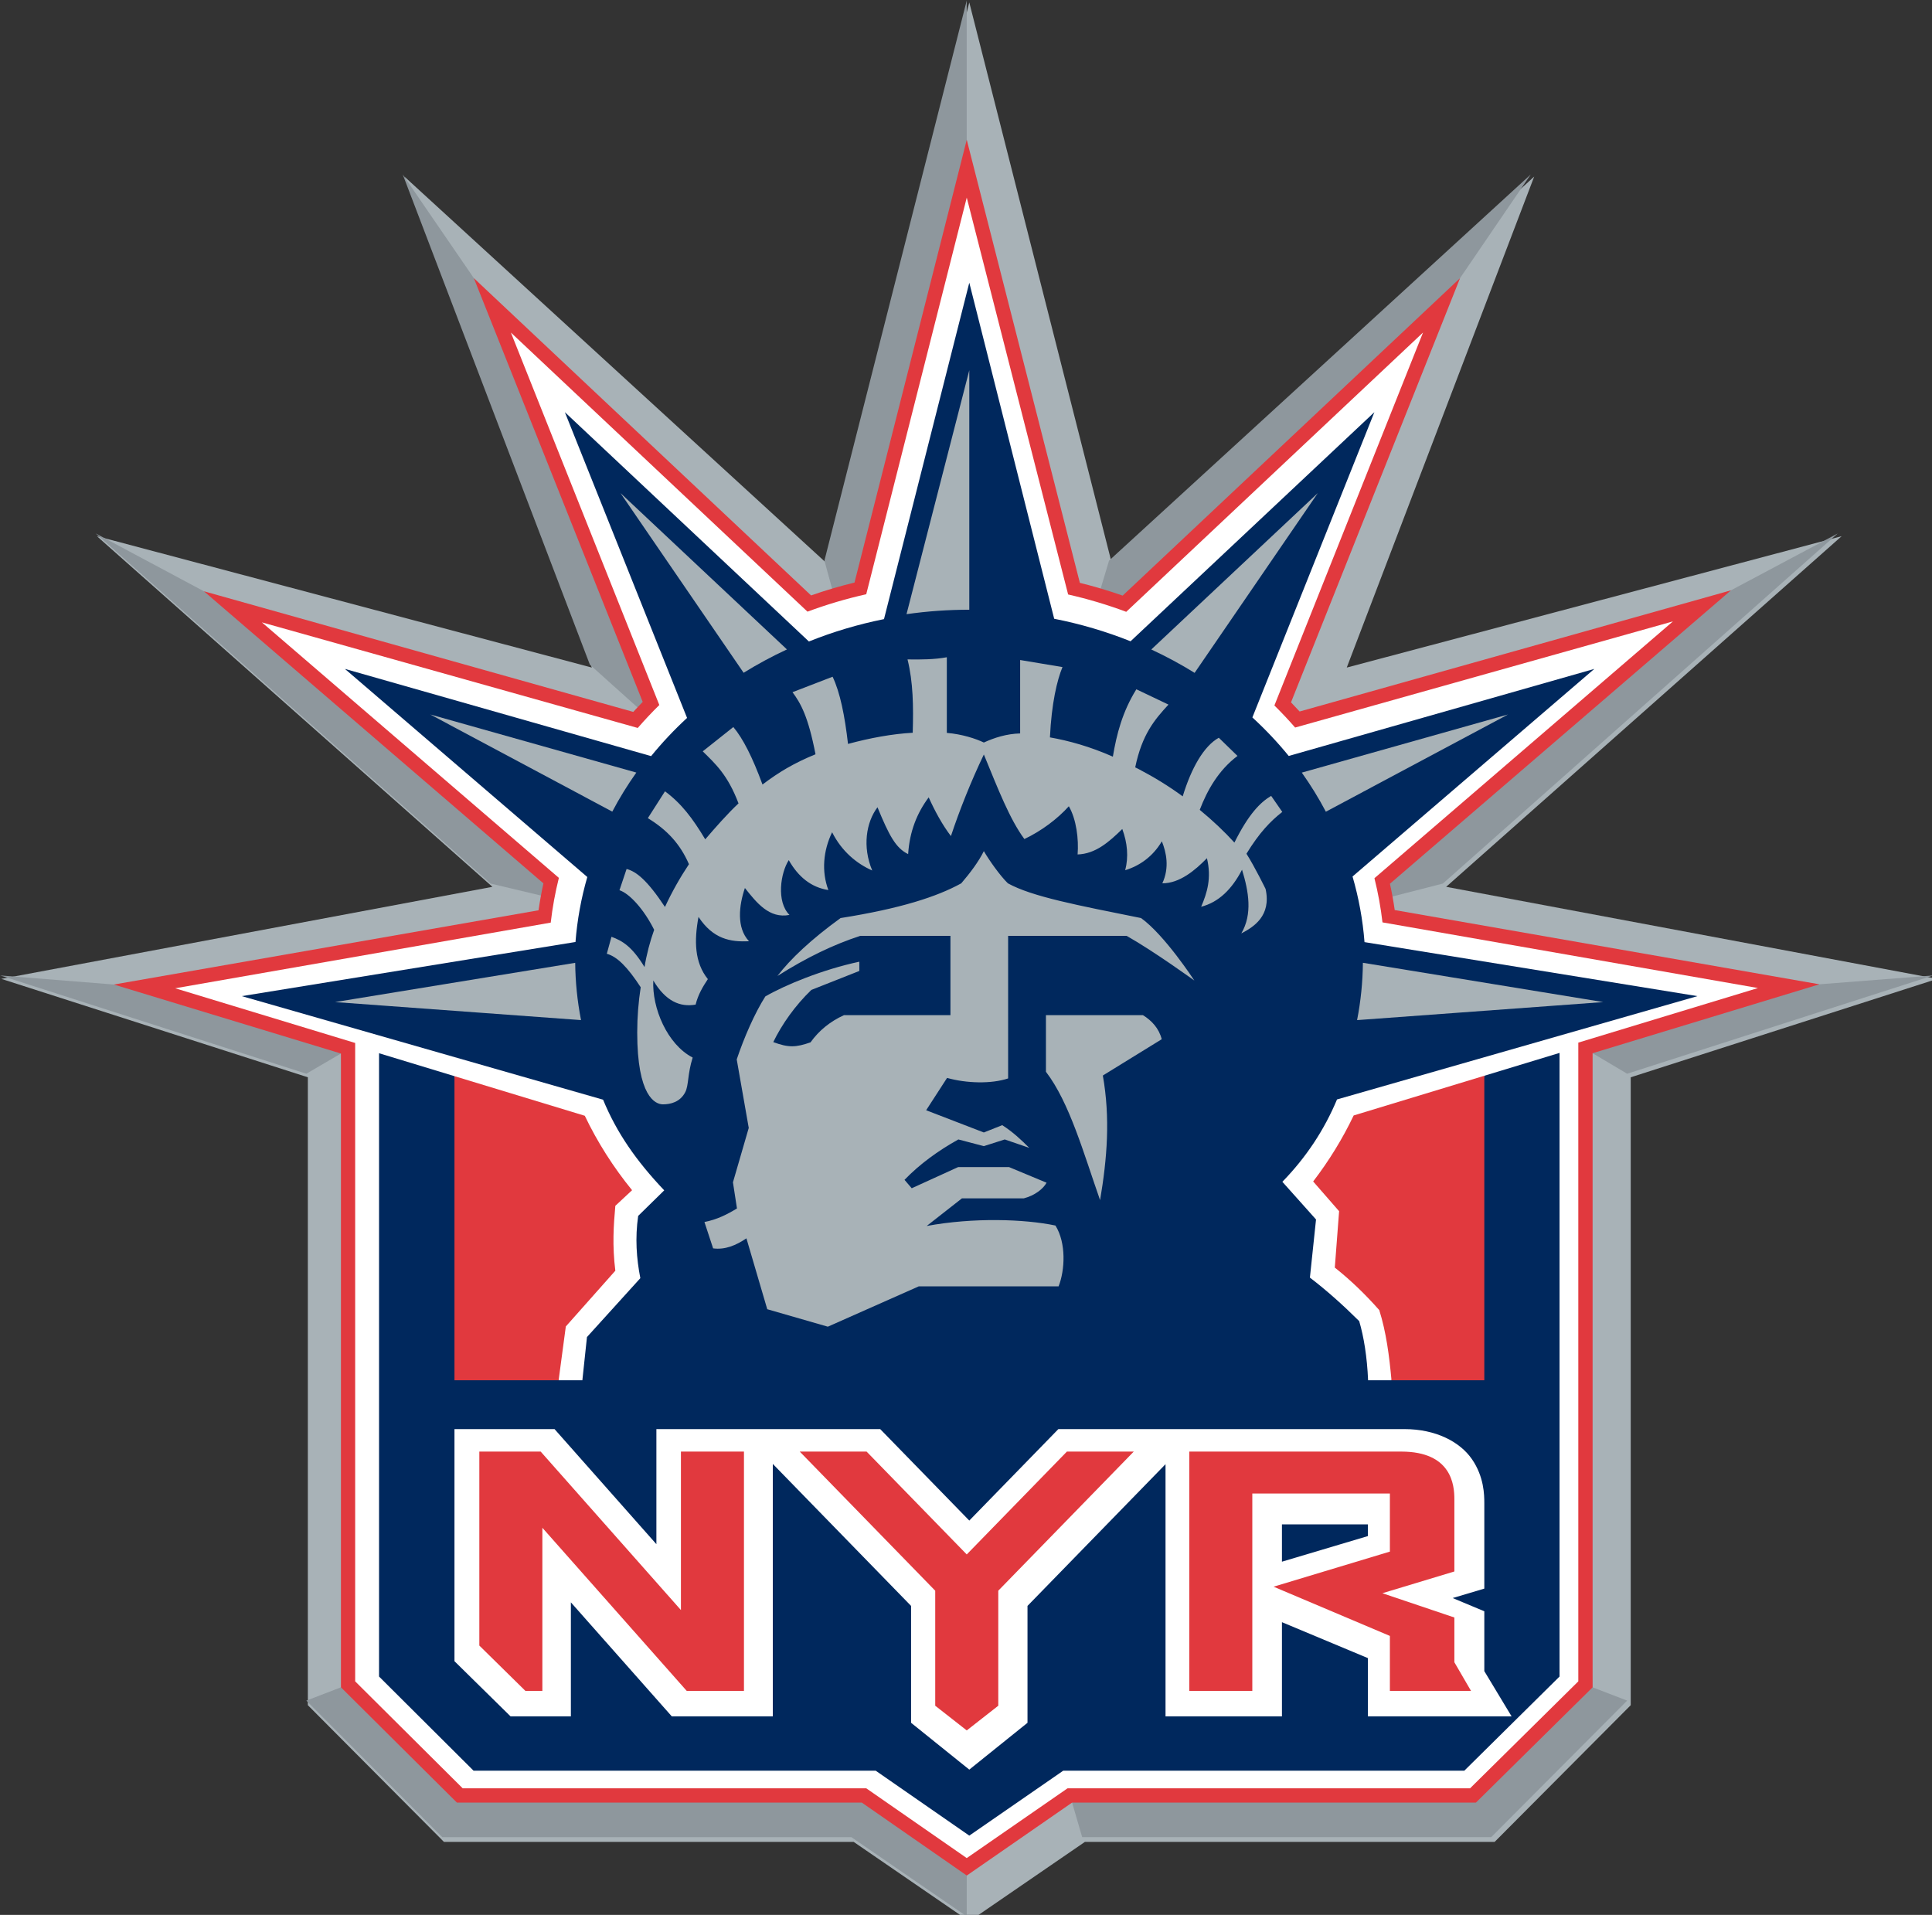
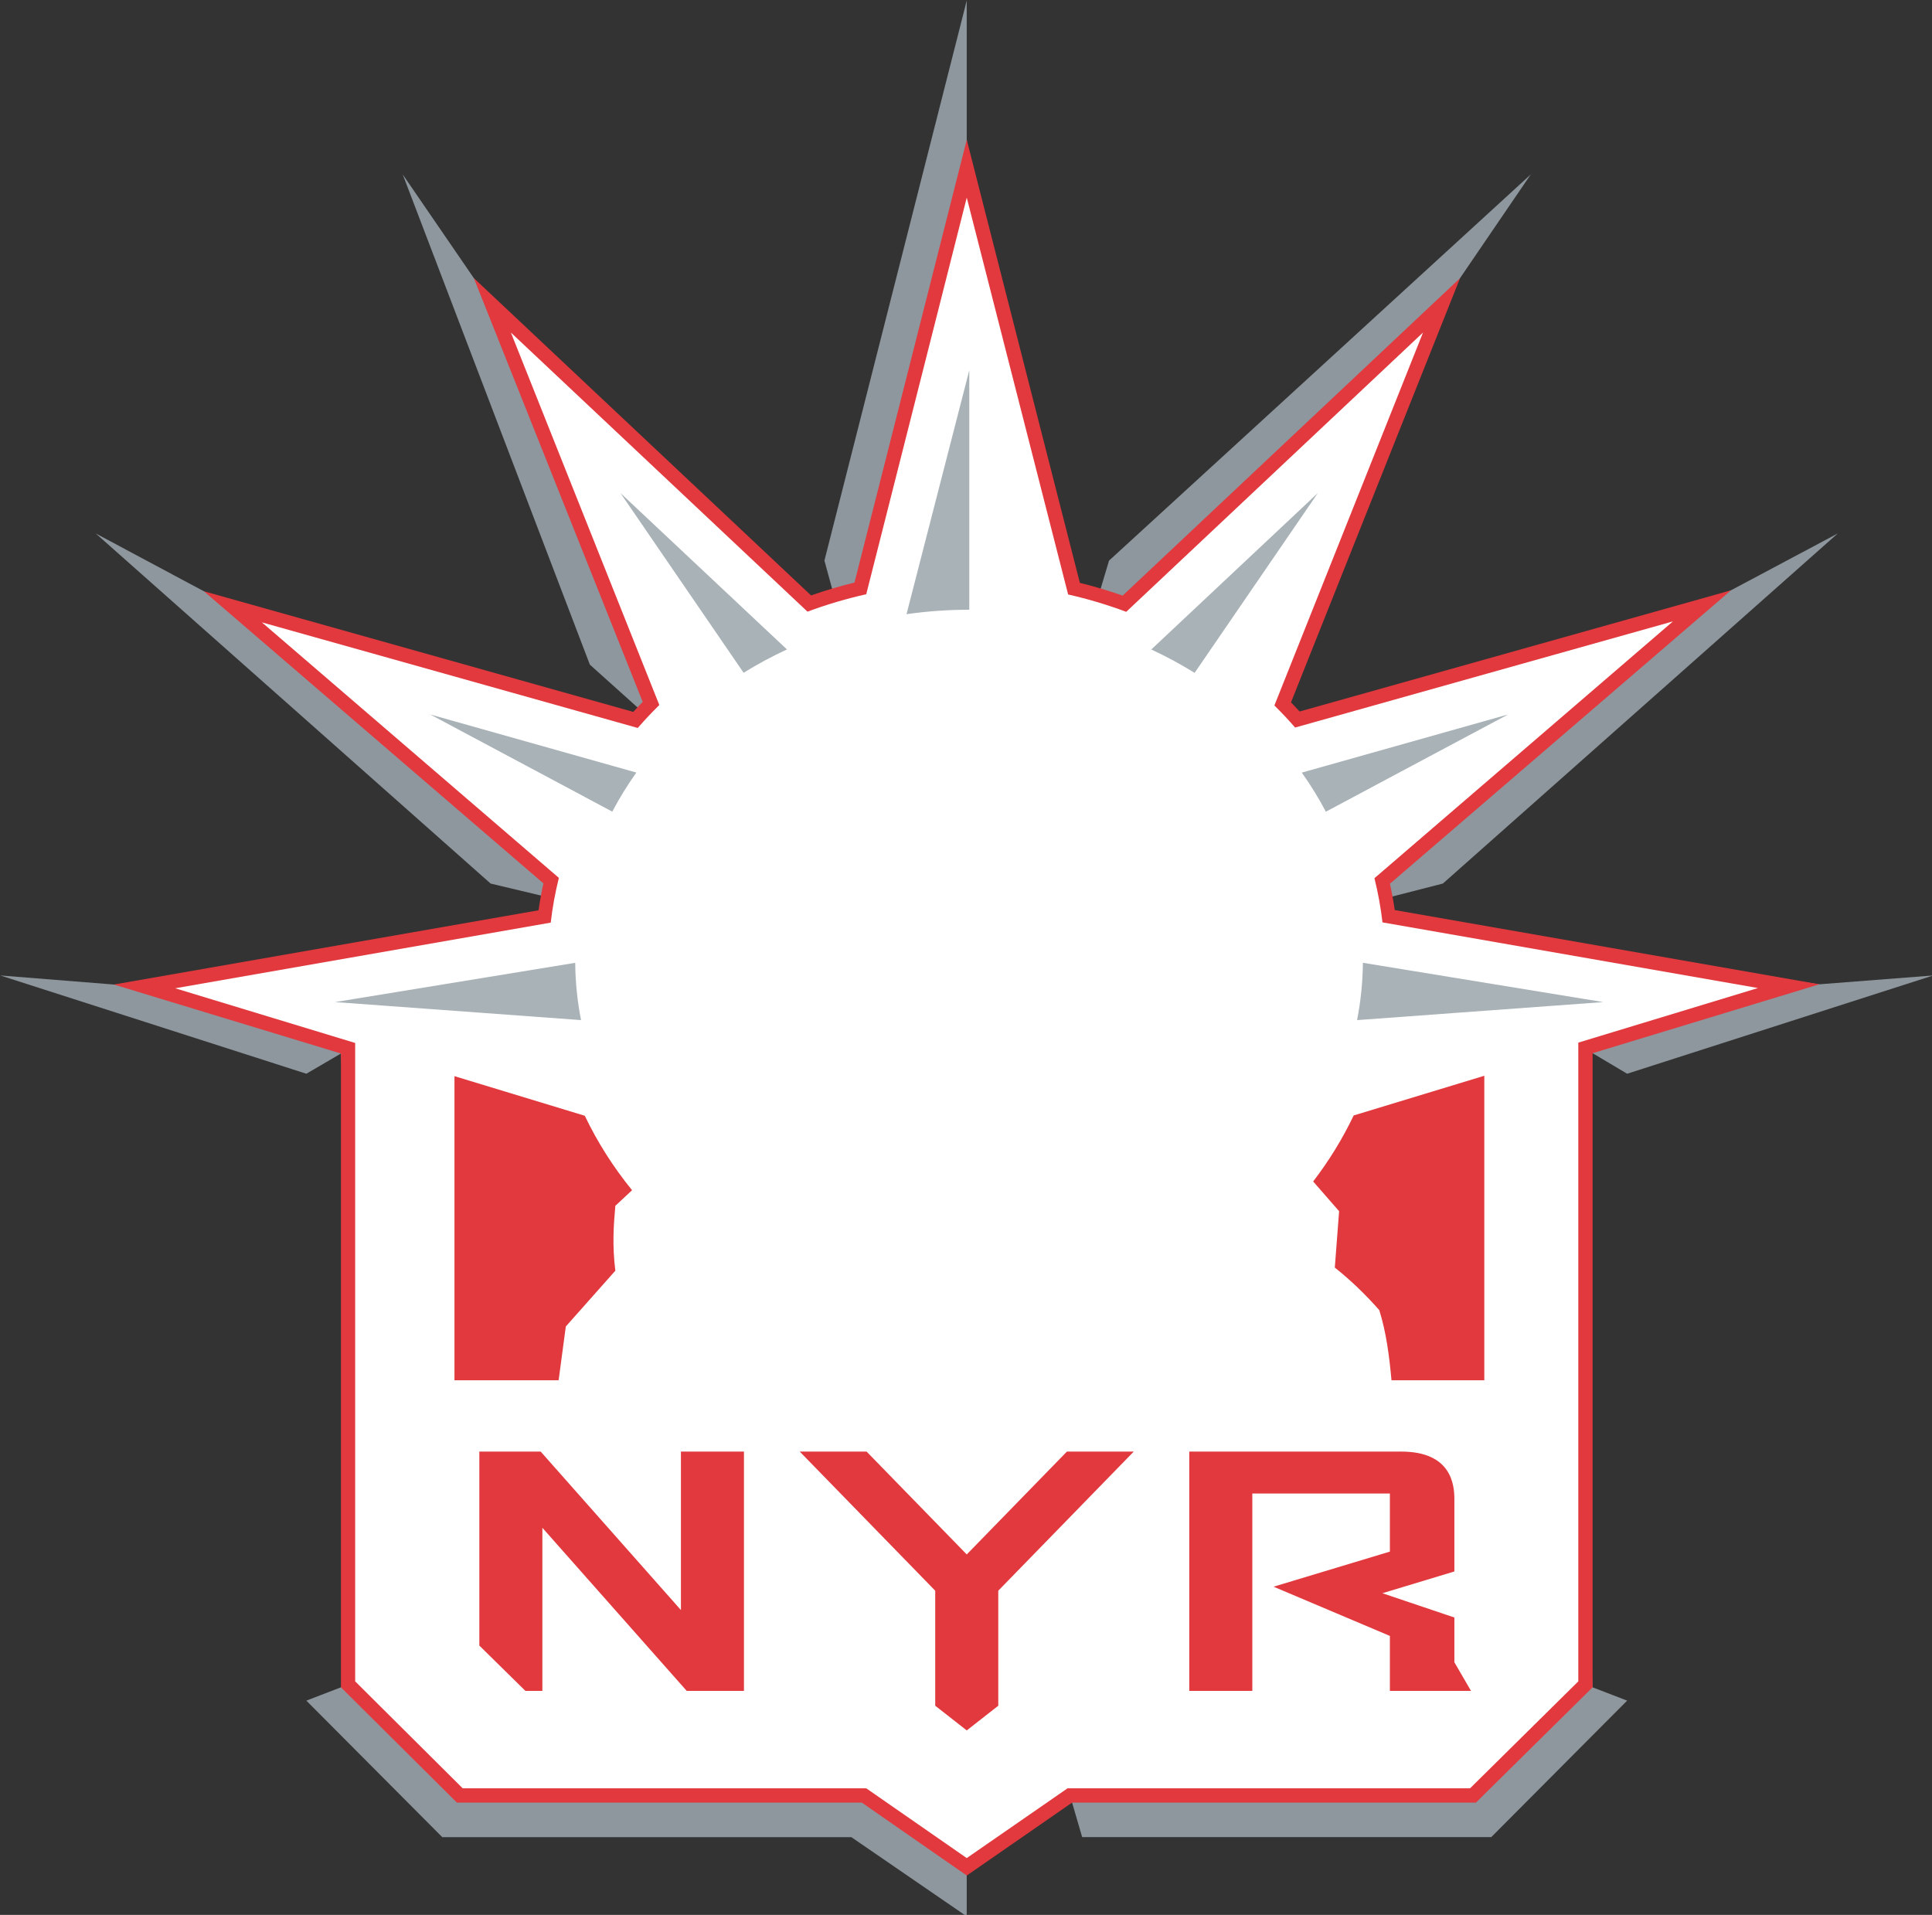
<svg xmlns="http://www.w3.org/2000/svg" xmlns:ns1="http://www.inkscape.org/namespaces/inkscape" xmlns:ns2="http://sodipodi.sourceforge.net/DTD/sodipodi-0.dtd" width="115.677mm" height="114.652mm" viewBox="0 0 115.677 114.652" version="1.1" id="svg5127" ns1:version="1.0.2-2 (e86c870879, 2021-01-15)" ns2:docname="New_York_Rangers_1996_Alt.svg">
  <rect x="0" y="0" width="115.677" height="114.652" fill="#333333" stroke="none" />
  <defs id="defs5121" />
  <ns2:namedview id="base" pagecolor="#ffffff" bordercolor="#666666" borderopacity="1.0" ns1:pageopacity="0.0" ns1:pageshadow="2" ns1:zoom="1" ns1:cx="205.25583" ns1:cy="219.29569" ns1:document-units="mm" ns1:current-layer="layer1" ns1:document-rotation="0" showgrid="false" ns1:window-width="1366" ns1:window-height="705" ns1:window-x="-8" ns1:window-y="-8" ns1:window-maximized="1" showguides="true" ns1:guide-bbox="true" ns1:snap-global="true" />
  <g ns1:label="Layer 1" ns1:groupmode="layer" id="layer1" style="display:inline;opacity:1" transform="translate(-54.865,-89.272)">
    <g id="g922" transform="matrix(0.869,0,0,0.869,16.419,18.116)" style="stroke-width:1.151">
-       <path id="path8711" style="color:#000000;font-style:normal;font-variant:normal;font-weight:normal;font-stretch:normal;font-size:medium;line-height:normal;font-family:sans-serif;font-variant-ligatures:normal;font-variant-position:normal;font-variant-caps:normal;font-variant-numeric:normal;font-variant-alternates:normal;font-variant-east-asian:normal;font-feature-settings:normal;font-variation-settings:normal;text-indent:0;text-align:start;text-decoration:none;text-decoration-line:none;text-decoration-style:solid;text-decoration-color:#000000;letter-spacing:normal;word-spacing:normal;text-transform:none;writing-mode:lr-tb;direction:ltr;text-orientation:mixed;dominant-baseline:auto;baseline-shift:baseline;text-anchor:start;white-space:normal;shape-padding:0;shape-margin:0;inline-size:0;clip-rule:nonzero;display:inline;overflow:visible;visibility:visible;isolation:auto;mix-blend-mode:normal;color-interpolation:sRGB;color-interpolation-filters:linearRGB;solid-color:#000000;solid-opacity:1;vector-effect:none;fill:#a8b2b7;fill-opacity:1;fill-rule:evenodd;stroke:none;stroke-width:4.351;stroke-linecap:butt;stroke-linejoin:miter;stroke-miterlimit:4.8;stroke-dasharray:none;stroke-dashoffset:0;stroke-opacity:1;paint-order:markers stroke fill;color-rendering:auto;image-rendering:auto;shape-rendering:auto;text-rendering:auto;enable-background:accumulate;stop-color:#000000" d="m 381.908,455.463 -109.816,-100.562 48.732,127.656 -128.678,-34.162 102.834,91.17 -127.689,23.932 79.699,25.59 v 163.252 l 35.387,35.547 H 388.908 l 30.057,20.631 0.002,0.002 v -0.002 l 30.057,-20.631 h 106.531 l 35.387,-35.547 V 589.086 L 670.643,563.496 542.951,539.564 645.785,448.395 517.107,482.557 565.84,354.9 456.023,455.463 418.966,309.627 Z" transform="scale(0.265)" ns2:nodetypes="ccccccccccccccccccccccccc" />
      <path style="font-variation-settings:normal;opacity:1;vector-effect:none;fill:#8e979d;fill-opacity:1;stroke:none;stroke-width:0.672;stroke-linecap:butt;stroke-linejoin:miter;stroke-miterlimit:4;stroke-dasharray:none;stroke-dashoffset:21.579;stroke-opacity:1;paint-order:markers stroke fill;stop-color:#000000;stop-opacity:1" d="m 52.085,149.717 -7.823,-0.625 21.087,6.771 2.382,-1.392 2.515,42.614 -2.515,1.054 -2.382,0.917 9.363,9.405 h 28.186 l 7.952,5.459 v -8.403 l 7.258,0.562 0.695,2.382 h 28.186 l 9.363,-9.405 -2.382,-0.917 -1.968,-44.879 1.968,1.188 2.382,1.415 21.088,-6.771 -7.846,0.609 -31.103,-4.333 1.649,-1.707 3.515,-0.901 27.208,-24.122 -7.358,3.917 -32.451,11.682 5.706,-20.86 8.078,-12.331 4.872,-7.144 -29.056,26.607 -0.756,2.526 -4.888,1.052 -4.161,-32.574 v -9.591 l -9.805,38.586 1.05,3.846 -6.052,0.595 -19.154,-23.904 -4.899,-7.144 12.894,33.776 5.123,4.599 -18.107,-2.299 -13.611,-7.357 -7.451,-3.982 27.208,24.122 5.254,1.252 -0.608,5.753 z" id="path910" ns2:nodetypes="ccccccccccccccccccccccccccccccccccccccccccccccccc" />
      <path style="color:#000000;font-style:normal;font-variant:normal;font-weight:normal;font-stretch:normal;font-size:medium;line-height:normal;font-family:sans-serif;font-variant-ligatures:normal;font-variant-position:normal;font-variant-caps:normal;font-variant-numeric:normal;font-variant-alternates:normal;font-variant-east-asian:normal;font-feature-settings:normal;font-variation-settings:normal;text-indent:0;text-align:start;text-decoration:none;text-decoration-line:none;text-decoration-style:solid;text-decoration-color:#000000;letter-spacing:normal;word-spacing:normal;text-transform:none;writing-mode:lr-tb;direction:ltr;text-orientation:mixed;dominant-baseline:auto;baseline-shift:baseline;text-anchor:start;white-space:normal;shape-padding:0;shape-margin:0;inline-size:0;clip-rule:nonzero;display:inline;overflow:visible;visibility:visible;isolation:auto;mix-blend-mode:normal;color-interpolation:sRGB;color-interpolation-filters:linearRGB;solid-color:#000000;solid-opacity:1;vector-effect:none;fill:#e1393e;fill-opacity:1;fill-rule:evenodd;stroke:none;stroke-width:5.486;stroke-linecap:butt;stroke-linejoin:miter;stroke-miterlimit:4.8;stroke-dasharray:none;stroke-dashoffset:0;stroke-opacity:1;paint-order:markers stroke fill;color-rendering:auto;image-rendering:auto;shape-rendering:auto;text-rendering:auto;enable-background:accumulate;stop-color:#000000" d="m 110.851,91.513 -7.734,30.508 c -1.014,0.247 -2.013,0.543 -2.993,0.886 l -23.235,-21.862 11.635,29.198 c -0.22,0.227 -0.437,0.456 -0.649,0.69 L 58.29,122.62 81.684,142.747 c -0.138,0.614 -0.247,1.232 -0.337,1.854 l -29.261,5.116 15.647,4.754 v 43.669 l 7.989,7.94 h 27.897 l 7.234,5.027 7.257,-5.027 h 27.824 l 8.038,-7.94 v -43.692 l 15.624,-4.747 -29.257,-5.115 c -0.089,-0.608 -0.196,-1.213 -0.331,-1.814 l 23.498,-20.216 -29.721,8.349 c -0.194,-0.213 -0.392,-0.423 -0.593,-0.63 l 11.648,-29.229 -23.247,21.874 c -0.966,-0.34 -1.949,-0.633 -2.948,-0.879 z" id="path8713" ns2:nodetypes="ccccccccccccccccccccccccccccc" />
      <path style="color:#000000;font-style:normal;font-variant:normal;font-weight:normal;font-stretch:normal;font-size:medium;line-height:normal;font-family:sans-serif;font-variant-ligatures:normal;font-variant-position:normal;font-variant-caps:normal;font-variant-numeric:normal;font-variant-alternates:normal;font-variant-east-asian:normal;font-feature-settings:normal;font-variation-settings:normal;text-indent:0;text-align:start;text-decoration:none;text-decoration-line:none;text-decoration-style:solid;text-decoration-color:#000000;letter-spacing:normal;word-spacing:normal;text-transform:none;writing-mode:lr-tb;direction:ltr;text-orientation:mixed;dominant-baseline:auto;baseline-shift:baseline;text-anchor:start;white-space:normal;shape-padding:0;shape-margin:0;inline-size:0;clip-rule:nonzero;display:inline;overflow:visible;visibility:visible;isolation:auto;mix-blend-mode:normal;color-interpolation:sRGB;color-interpolation-filters:linearRGB;solid-color:#000000;solid-opacity:1;vector-effect:none;fill:#ffffff;fill-opacity:1;fill-rule:evenodd;stroke:none;stroke-width:2.262;stroke-linecap:butt;stroke-linejoin:miter;stroke-miterlimit:4.8;stroke-dasharray:none;stroke-dashoffset:0;stroke-opacity:1;paint-order:markers stroke fill;color-rendering:auto;image-rendering:auto;shape-rendering:auto;text-rendering:auto;enable-background:accumulate;stop-color:#000000" d="m 110.851,95.498 -6.925,27.328 c -1.38,0.309 -2.733,0.71 -4.048,1.2 L 79.442,104.796 89.669,130.459 c -0.518,0.509 -1.014,1.036 -1.486,1.58 l -25.896,-7.275 20.461,17.604 c -0.255,1.017 -0.442,2.046 -0.561,3.083 l -25.874,4.524 12.4,3.768 v 43.985 l 7.408,7.369 h 27.806 l 6.923,4.807 6.946,-4.807 h 27.733 l 7.458,-7.369 V 153.719 l 12.378,-3.761 -25.87,-4.523 c -0.118,-1.024 -0.304,-2.04 -0.554,-3.044 l 20.566,-17.694 -26.03,7.313 c -0.455,-0.523 -0.932,-1.03 -1.429,-1.52 l 10.24,-25.695 -20.449,19.242 c -1.3,-0.486 -2.638,-0.886 -4.003,-1.195 z" id="path8701" ns2:nodetypes="ccccccccccccccccccccccccccccc" />
-       <path id="path8673" style="color:#000000;font-style:normal;font-variant:normal;font-weight:normal;font-stretch:normal;font-size:medium;line-height:normal;font-family:sans-serif;font-variant-ligatures:normal;font-variant-position:normal;font-variant-caps:normal;font-variant-numeric:normal;font-variant-alternates:normal;font-variant-east-asian:normal;font-feature-settings:normal;font-variation-settings:normal;text-indent:0;text-align:start;text-decoration:none;text-decoration-line:none;text-decoration-style:solid;text-decoration-color:#000000;letter-spacing:normal;word-spacing:normal;text-transform:none;writing-mode:lr-tb;direction:ltr;text-orientation:mixed;dominant-baseline:auto;baseline-shift:baseline;text-anchor:start;white-space:normal;shape-padding:0;shape-margin:0;inline-size:0;clip-rule:nonzero;display:inline;overflow:visible;visibility:visible;isolation:auto;mix-blend-mode:normal;color-interpolation:sRGB;color-interpolation-filters:linearRGB;solid-color:#000000;solid-opacity:1;vector-effect:none;fill:#00285d;fill-opacity:1;fill-rule:evenodd;stroke:none;stroke-width:13.337;stroke-linecap:butt;stroke-linejoin:miter;stroke-miterlimit:4;stroke-dasharray:none;stroke-dashoffset:0;stroke-opacity:1;paint-order:markers stroke fill;color-rendering:auto;image-rendering:auto;shape-rendering:auto;text-rendering:auto;enable-background:accumulate;stop-color:#000000" d="m 418.966,382.494 -22.179,87.469 c -6.707,1.346 -13.248,3.295 -19.523,5.816 l -63.451,-59.623 31.773,79.496 c -3.37,3.108 -6.493,6.426 -9.346,9.93 l -79.615,-22.676 63.023,54.107 c -1.601,5.534 -2.629,11.19 -3.072,16.895 l -86.766,14.076 93.939,26.926 c 3.567,8.631 8.586,15.856 15.898,23.574 L 332.875,625.125 c -0.83,5.766 -0.436,11.087 0.562,16.188 l -13.875,15.312 -1.197,11.236 h -6.174 L 285.111,588.793 265.5,582.834 v 162.055 l 24.578,24.486 h 104.557 l 24.332,16.879 24.419,-16.879 h 104.281 l 24.766,-24.486 V 582.746 l -19.561,5.943 -24.131,79.172 h -6.086 c -0.261,-6.057 -1.095,-11.248 -2.312,-15.379 -4.194,-4.163 -8.456,-7.982 -12.816,-11.312 l 1.592,-15.115 -8.752,-9.797 c 6.24,-6.41 10.932,-13.573 14.209,-21.412 l 93.715,-26.861 -86.568,-14.043 c -0.444,-5.762 -1.486,-11.475 -3.111,-17.062 l 62.865,-53.973 -79.457,22.631 c -2.883,-3.536 -6.041,-6.883 -9.451,-10.016 l 31.721,-79.365 -63.393,59.566 c -6.381,-2.553 -13.034,-4.515 -19.855,-5.854 z" transform="scale(0.265)" ns2:nodetypes="ccccccccccccccccccccccccccccccccccccccccccccc" />
      <path id="rect8666" style="font-variation-settings:normal;opacity:1;vector-effect:none;fill:#e1393e;fill-opacity:1;fill-rule:evenodd;stroke:none;stroke-width:1.151;stroke-linecap:butt;stroke-linejoin:miter;stroke-miterlimit:4;stroke-dasharray:none;stroke-dashoffset:0;stroke-opacity:1;stop-color:#000000;stop-opacity:1" d="m 552.871,588.689 -33.965,10.32 c -2.872,6.025 -6.401,11.774 -10.535,17.164 l 6.746,7.73 L 514,638.562 c 4.109,3.262 7.953,6.967 11.562,11.062 1.809,5.746 2.602,11.943 3.178,18.236 h 24.131 z m -267.76,0.104 v 79.068 h 27.08 l 1.871,-13.986 12.875,-14.5 c -0.821,-6.595 -0.452,-11.784 0,-16.875 l 4.352,-4.055 c -4.893,-6.01 -9.017,-12.503 -12.291,-19.355 z" transform="scale(0.265)" ns2:nodetypes="cccccccccccccccccc" />
      <path id="path877" style="color:#000000;font-style:normal;font-variant:normal;font-weight:normal;font-stretch:normal;font-size:medium;line-height:normal;font-family:sans-serif;font-variant-ligatures:normal;font-variant-position:normal;font-variant-caps:normal;font-variant-numeric:normal;font-variant-alternates:normal;font-variant-east-asian:normal;font-feature-settings:normal;font-variation-settings:normal;text-indent:0;text-align:start;text-decoration:none;text-decoration-line:none;text-decoration-style:solid;text-decoration-color:#000000;letter-spacing:normal;word-spacing:normal;text-transform:none;writing-mode:lr-tb;direction:ltr;text-orientation:mixed;dominant-baseline:auto;baseline-shift:baseline;text-anchor:start;white-space:normal;shape-padding:0;shape-margin:0;inline-size:0;clip-rule:nonzero;display:inline;overflow:visible;visibility:visible;isolation:auto;mix-blend-mode:normal;color-interpolation:sRGB;color-interpolation-filters:linearRGB;solid-color:#000000;solid-opacity:1;vector-effect:none;fill:#ffffff;fill-opacity:1;fill-rule:evenodd;stroke:none;stroke-width:1.151;stroke-linecap:butt;stroke-linejoin:miter;stroke-miterlimit:4;stroke-dasharray:none;stroke-dashoffset:0;stroke-opacity:1;paint-order:markers stroke fill;color-rendering:auto;image-rendering:auto;shape-rendering:auto;text-rendering:auto;enable-background:accumulate;stop-color:#000000" d="m 285.111,680.559 v 60.342 L 299.697,755.25 h 15.682 V 725.604 L 341.617,755.25 h 26.262 v -65.639 l 35.953,36.918 v 30.389 l 15.133,12.174 15.135,-12.174 v -30.391 l 35.887,-36.846 V 755.25 h 30.268 v -24.492 l 22.35,9.344 V 755.25 h 37.359 l -7.092,-11.766 v -15.562 l -8.227,-3.439 8.227,-2.451 v -22.172 c 0,-2.232 -0.071,-6.895 -3.195,-11.451 -3.124,-4.556 -9.441,-7.85 -17.557,-7.85 H 442.125 l -23.16,23.781 -23.16,-23.781 h -58.193 v 29.92 l -26.48,-29.92 z m 215.143,24.768 h 22.35 v 3.043 l -22.35,6.66 z" transform="scale(0.265)" ns2:nodetypes="ccccccccccccccccccccccccccccccccccccccc" />
      <path style="color:#000000;font-style:normal;font-variant:normal;font-weight:normal;font-stretch:normal;font-size:medium;line-height:normal;font-family:sans-serif;font-variant-ligatures:normal;font-variant-position:normal;font-variant-caps:normal;font-variant-numeric:normal;font-variant-alternates:normal;font-variant-east-asian:normal;font-feature-settings:normal;font-variation-settings:normal;text-indent:0;text-align:start;text-decoration:none;text-decoration-line:none;text-decoration-style:solid;text-decoration-color:#000000;letter-spacing:normal;word-spacing:normal;text-transform:none;writing-mode:lr-tb;direction:ltr;text-orientation:mixed;dominant-baseline:auto;baseline-shift:baseline;text-anchor:start;white-space:normal;shape-padding:0;shape-margin:0;inline-size:0;clip-rule:nonzero;display:inline;overflow:visible;visibility:visible;isolation:auto;mix-blend-mode:normal;color-interpolation:sRGB;color-interpolation-filters:linearRGB;solid-color:#000000;solid-opacity:1;vector-effect:none;fill:#e1393e;fill-opacity:1;fill-rule:evenodd;stroke:none;stroke-width:4.22;stroke-linecap:butt;stroke-linejoin:miter;stroke-miterlimit:4;stroke-dasharray:none;stroke-dashoffset:0;stroke-opacity:1;paint-order:markers stroke fill;color-rendering:auto;image-rendering:auto;shape-rendering:auto;text-rendering:auto;enable-background:accumulate;stop-color:#000000" d="m 126.183,181.897 v 16.487 h 4.343 V 184.785 h 9.479 v 4.003 l -8.014,2.418 8.014,3.392 v 3.786 h 5.589 l -1.146,-1.972 v -3.083 l -4.96,-1.673 4.96,-1.499 v -4.986 c 0,-0.951 -0.179,-3.274 -3.658,-3.274 z m -26.839,0 9.335,9.586 v 7.924 l 2.172,1.702 2.172,-1.702 v -7.925 l 9.335,-9.585 h -4.606 l -6.901,7.086 -6.901,-7.086 z m -22.076,5e-5 v 13.365 l 3.173,3.122 h 1.17 v -11.237 l 9.945,11.237 h 3.945 v -16.487 h -4.343 v 10.919 L 81.495,181.897 Z" id="path879" ns2:nodetypes="cccccccccccccccccccccccccccccccccccccccc" />
      <path id="path865" style="font-variation-settings:normal;opacity:1;vector-effect:none;fill:#a8b2b7;fill-opacity:1;stroke:none;stroke-width:2.541;stroke-linecap:butt;stroke-linejoin:miter;stroke-miterlimit:4;stroke-dasharray:none;stroke-dashoffset:21.579;stroke-opacity:1;paint-order:markers stroke fill;stop-color:#000000;stop-opacity:1" d="m 418.967,405.25 -16.322,63.426 c 5.376,-0.769 10.877,-1.156 16.322,-1.156 z m -90.693,31.941 32.018,46.723 c 3.604,-2.237 7.365,-4.265 11.262,-6.072 z m 181.307,0 -43.295,40.666 c 3.897,1.81 7.66,3.84 11.264,6.08 z m -230.764,57.564 47.328,25.26 c 1.84,-3.5 3.929,-6.892 6.254,-10.156 z m 280.221,0 -53.623,15.115 c 2.326,3.266 4.417,6.661 6.258,10.164 z m -37.736,64.561 c -0.043,4.997 -0.549,9.981 -1.512,14.904 l 63.994,-4.689 z m -204.799,0.01 -62.43,10.205 63.943,4.686 c -0.962,-4.918 -1.469,-9.899 -1.514,-14.891 z" transform="scale(0.265)" ns2:nodetypes="cccccccccccccccccccccccccccc" />
-       <path id="path883" style="font-variation-settings:normal;opacity:1;vector-effect:none;fill:#a8b2b7;fill-opacity:1;stroke:none;stroke-width:2.541;stroke-linecap:butt;stroke-linejoin:miter;stroke-miterlimit:4;stroke-dasharray:none;stroke-dashoffset:21.579;stroke-opacity:1;paint-order:markers stroke fill;stop-color:#000000;stop-opacity:1" d="m 413.125,479.875 c -3.112,0.585 -6.731,0.623 -10.219,0.562 1.469,5.942 1.554,12.181 1.352,19.07 -5.3,0.288 -11.087,1.351 -16.826,2.906 -0.835,-7.285 -2.048,-13.382 -4.004,-17.471 l -10.43,4.021 c 2.146,2.876 4.1,6.361 5.984,16.141 -2.572,1.045 -5.075,2.241 -7.451,3.613 -1.964,1.134 -4.104,2.561 -6.332,4.252 -2.615,-7.128 -5.077,-11.964 -7.58,-14.947 l -7.955,6.32 c 3.294,3.256 6.476,6.077 9.301,13.533 -2.873,2.689 -6.055,6.314 -8.652,9.346 -3.321,-5.521 -6.165,-9.293 -10.465,-12.488 l -4.459,6.979 c 5.021,3.062 8.396,6.711 10.689,11.971 -2.276,3.424 -4.393,7.128 -6.238,11.115 -4.681,-7.059 -7.491,-9.216 -9.975,-9.873 l -1.855,5.525 c 2.606,0.852 6.363,4.958 9.021,10.293 -1.077,2.974 -1.995,6.514 -2.506,9.682 -3.266,-5.366 -5.785,-6.841 -8.594,-7.865 l -1.211,4.41 c 2.704,0.753 5.386,3.46 8.811,8.707 -0.578,3.769 -0.906,7.686 -0.906,11.76 0,16.625 4.688,18.688 6.688,18.688 2,0 4.494,-0.605 5.812,-3.188 0.903,-1.768 0.572,-4.742 1.918,-8.977 -6.654,-3.447 -10.598,-12.932 -10.238,-20.043 3.221,5.412 6.959,6.982 11.004,6.275 0.647,-2.623 1.878,-4.663 3.182,-6.629 -3.495,-4.337 -3.578,-10.015 -2.432,-16.176 3.757,5.711 8.251,6.584 13.127,6.32 -3.302,-3.505 -2.603,-9.343 -1.061,-13.832 3.051,3.849 6.346,8.018 11.586,7 -3.464,-3.454 -2.32,-10.92 -0.184,-14.248 2.472,4.353 5.825,7.09 10.297,7.777 -1.826,-4.841 -1.324,-10.287 0.973,-15.025 2.509,4.973 6.391,8.161 10.43,9.943 -2.585,-6.148 -1.594,-12.529 1.369,-16.439 3.032,7.387 4.762,10.617 7.967,12.178 0.383,-5.926 2.332,-10.722 5.344,-14.75 1.626,3.599 3.566,7.17 5.781,10.062 2.244,-6.758 5.249,-14.3 8.562,-21.211 3.759,9.162 6.78,16.914 10.537,21.982 4.488,-2.127 8.614,-5.256 11.559,-8.521 1.964,3.386 2.598,8.573 2.279,12.529 4.621,-0.162 8.085,-3.158 11.617,-6.617 1.328,3.601 1.669,7.23 0.758,10.713 3.715,-1.128 7.184,-3.53 9.529,-7.516 1.148,2.862 2.034,6.805 0.127,10.922 4.462,0.021 8.498,-3.349 11.594,-6.531 1.234,5.127 0.064,8.98 -1.5,12.625 4.598,-1.183 8.025,-4.611 10.625,-9.625 1.744,5.676 2.756,11.547 -0.188,16.562 3.173,-1.656 7.865,-4.543 6.312,-11.562 0,0 -2.771,-5.688 -4.973,-9.158 3.356,-5.485 6.243,-8.472 9.316,-10.873 l -2.895,-4.172 c -2.827,1.677 -5.86,4.732 -9.553,12.143 -2.606,-2.864 -5.665,-5.754 -9.014,-8.508 1.943,-5.099 4.889,-10.318 9.816,-14.02 l -4.861,-4.729 c -3.885,2.166 -7.125,7.839 -9.383,15.238 -3.651,-2.672 -7.467,-5.007 -11.412,-7.066 -0.317,-0.165 -0.623,-0.312 -0.938,-0.473 1.781,-8.594 5.051,-12.419 8.65,-16.316 l -8.352,-3.979 c -3.626,5.838 -5.132,11.677 -6.109,17.516 -5.943,-2.628 -11.454,-4.149 -16.361,-5.014 0.415,-8.842 1.855,-14.889 3.262,-18.281 l -11.008,-1.834 v 19.09 c -3.541,0.093 -6.701,1.113 -9.438,2.363 -2.066,-0.992 -5.651,-2.178 -9.625,-2.504 z m 9.625,50.406 c -1.347,2.729 -3.53,5.646 -5.875,8.375 -6.296,3.474 -15.763,6.556 -31.375,9.031 -7.656,5.536 -13.09,10.688 -16.416,15.059 7.582,-4.799 14.51,-8.14 21.541,-10.434 h 23.438 v 20.621 H 386.375 c -3.602,1.649 -6.499,4.003 -8.688,7.066 -3.824,1.34 -5.716,1.41 -9.688,-0.062 2.25,-4.644 5.691,-9.516 9.9,-13.564 L 390.375,561.438 v -2.406 c -9.667,2.065 -19.322,6.078 -24.438,9.031 -2.777,4.375 -5.5,10.616 -7.438,16.375 l 3.125,17.812 -4.107,14.146 1.045,6.791 c -2.519,1.544 -5.194,2.895 -8.457,3.529 l 2.254,6.852 c 3.125,0.415 5.952,-0.783 8.662,-2.607 l 5.416,18.43 15.75,4.539 23.656,-10.492 h 36.344 c 1.652,-4.178 2.021,-11.265 -0.822,-15.805 -8.049,-1.698 -21.409,-2.124 -33.477,0.117 l 9.174,-7.188 h 16.094 c 2.839,-0.749 5.002,-2.432 5.906,-4.062 l -9.75,-4.062 h -13.25 l -12.062,5.5 -1.875,-2.188 c 3.984,-4.121 8.72,-7.557 14,-10.5 l 6.625,1.738 5.438,-1.738 6.375,2.188 c -2.1,-2.091 -4.274,-4.144 -7.031,-5.906 l -4.781,1.906 -15,-5.781 5.438,-8.406 c 5.068,1.424 11.512,1.592 15.875,0.133 V 552.312 h 30.812 c 7.187,4.062 17.604,11.621 17.604,11.621 0,0 -7.698,-11.835 -13.854,-16.246 -16.612,-3.35 -28.329,-5.558 -34.625,-9.031 -2.032,-1.979 -4.88,-6.003 -6.25,-8.375 z m 16.143,42.652 v 14.717 c 6.131,8.007 9.789,21.154 14.078,33.379 1.847,-10.89 2.668,-21.339 0.717,-32.404 L 469,579.188 c -0.732,-2.85 -2.597,-4.832 -4.875,-6.254 z" transform="scale(0.265)" ns2:nodetypes="cccccccccccccccccccccccccccccccccccccccccccccccccccccccccccccccccccccccccccccccccccccccccccccccccccccccccccccccccccccccccccccccccccc" />
    </g>
  </g>
</svg>